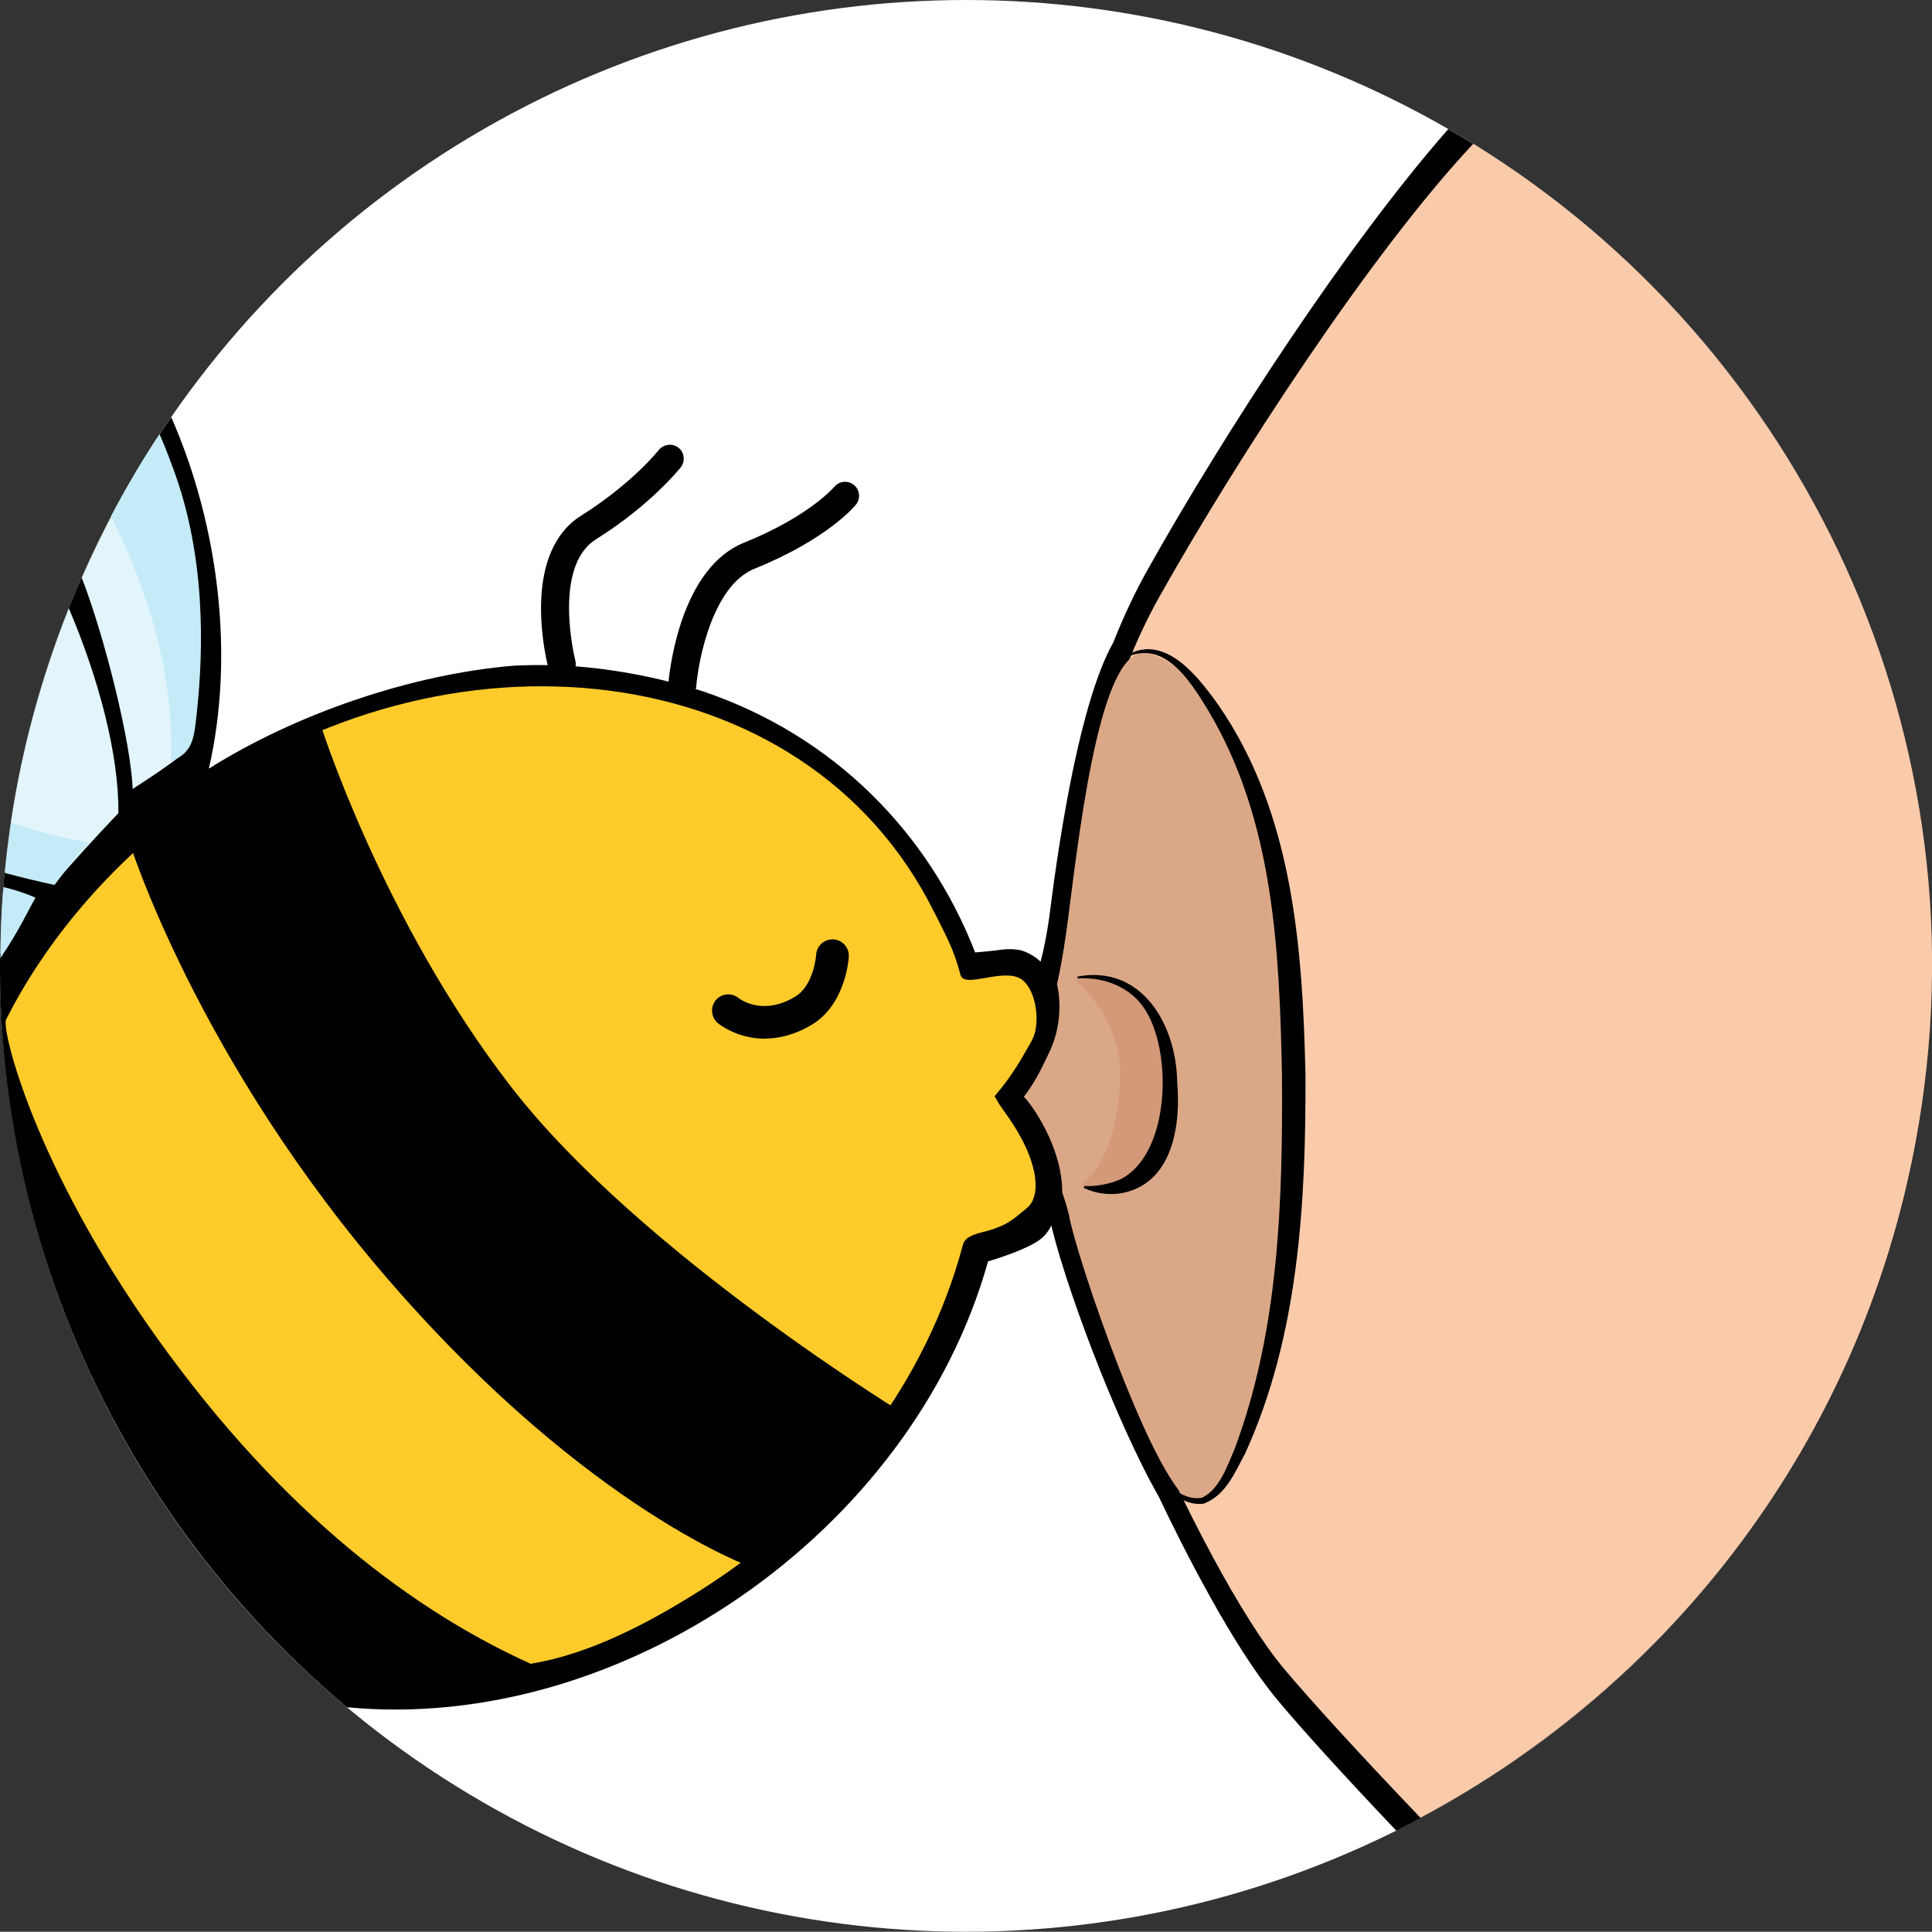
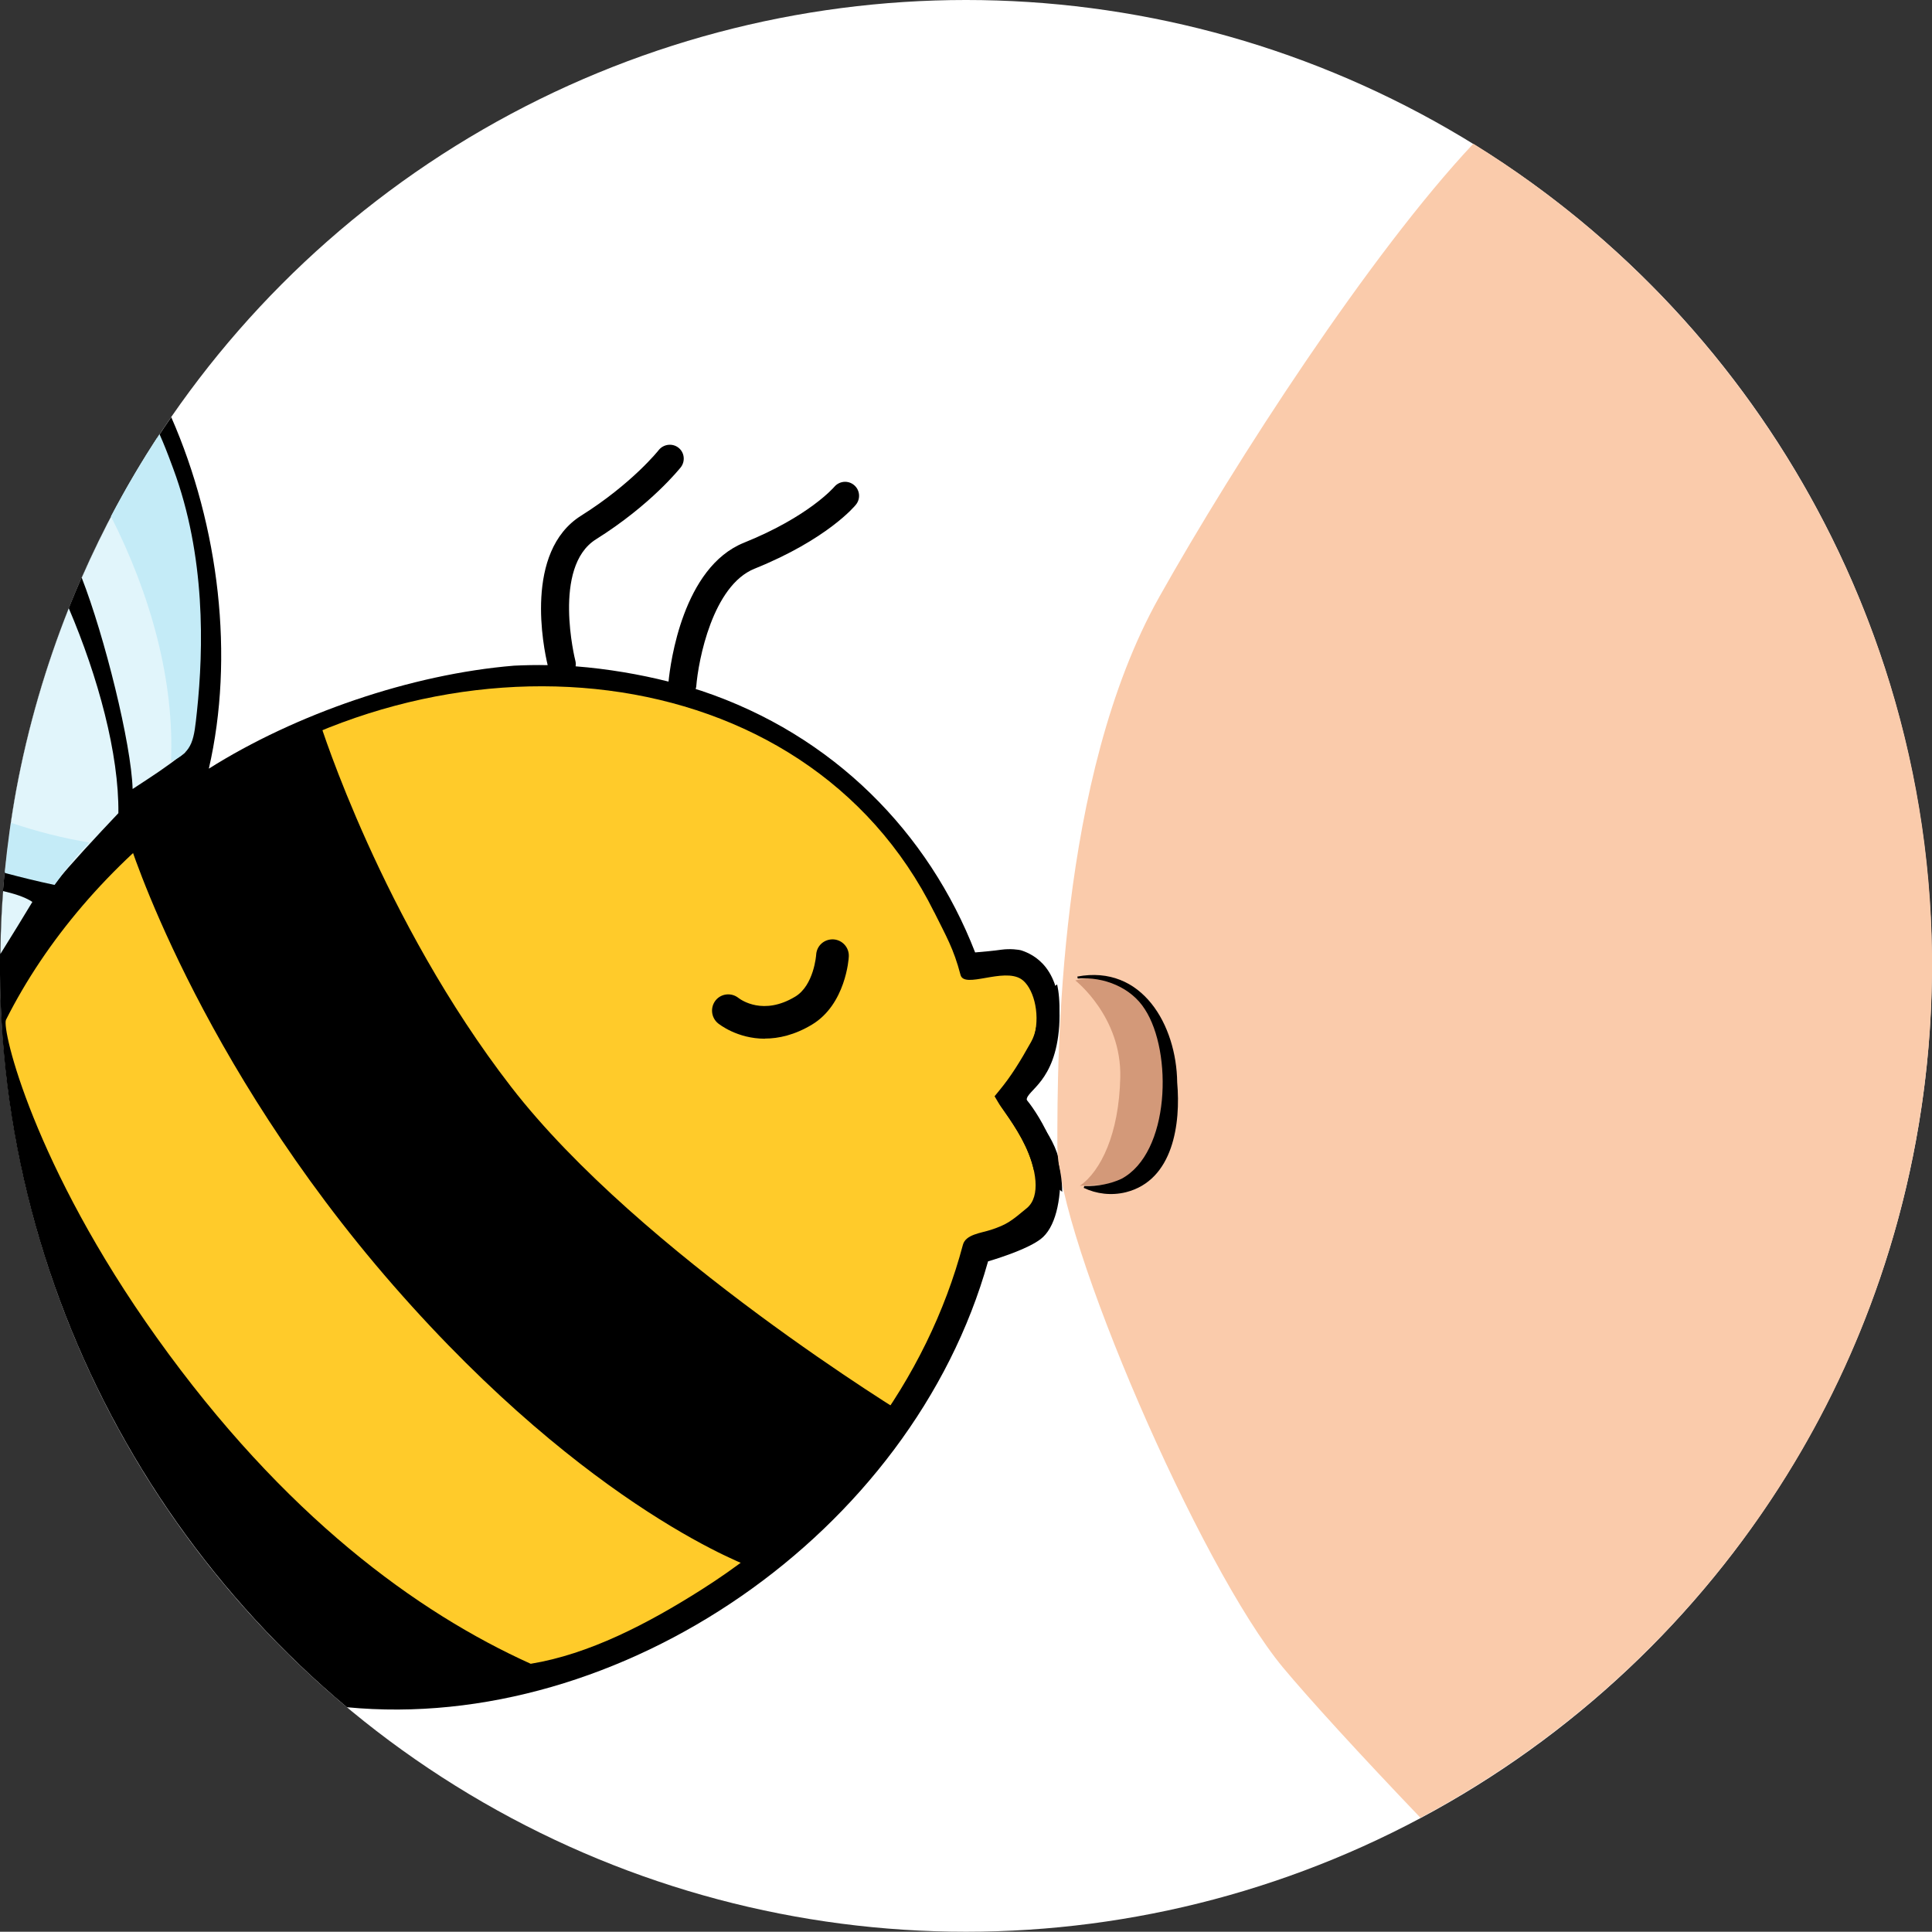
<svg xmlns="http://www.w3.org/2000/svg" id="Ebene_1" version="1.1" viewBox="0 0 148.02 148">
  <rect x="0" y="0" width="148.02" height="148" fill="#333333" stroke="none" />
  <defs>
    <style>
      .st0 {
        fill: #e1f5fb;
      }

      .st1 {
        fill: #ffcb2a;
      }

      .st2 {
        fill: #fff;
      }

      .st3 {
        fill: #facbab;
      }

      .st4 {
        fill: #dba887;
      }

      .st5 {
        fill: #d39979;
      }

      .st6 {
        fill: #c4ebf7;
      }
    </style>
  </defs>
  <circle class="st2" cx="74.01" cy="74" r="74" />
  <path d="M81.24,89.66c-.08-2.49-2.58-4.66-2.58-5.4s2.2-1.36,2.49-5.65c.3-4.5-2.03-5.5-2.88-5.79-.22-.07-.87-.15-1.55-.06-.63.09-1.31.15-2.01.21-3.56-9.17-10.84-16.65-20.96-20.04-.13-.04-.28-.09-.45-.14,0-.05.03-.1.04-.16.16-2.08,1.27-7.77,4.47-9.06,5.56-2.24,7.69-4.8,7.77-4.91.37-.46.3-1.13-.15-1.5-.46-.38-1.13-.31-1.51.14-.02.02-1.93,2.27-6.92,4.28-4.68,1.88-5.64,9.21-5.78,10.64-2.22-.56-4.68-.98-7.12-1.17.02-.14.02-.29-.02-.43-.02-.07-1.79-7.19,1.58-9.3,4.24-2.66,6.4-5.41,6.5-5.52.36-.47.28-1.14-.18-1.5s-1.14-.28-1.51.18c-.02.03-2.05,2.58-5.95,5.03-4.39,2.76-2.88,10.11-2.56,11.45-.88-.02-1.75,0-2.58.04-7.89.65-16.75,3.71-23.38,7.89,1.97-8.55.8-18.54-2.88-26.93C7.36,40.29,3.22,49.91,1.25,60.5c-5.05,27.22,5.51,53.71,25.33,70.3,20.91,2.01,43.28-13.31,49.12-34.16,1.27-.38,3.12-1.02,4.02-1.7,1.14-.86,1.59-2.96,1.51-5.28h.01Z" />
-   <path d="M148.01,74c0-27.41-14.91-51.32-37.05-64.11-7.75,8.81-17.19,23.34-23.02,33.73-.96,1.71-1.85,3.59-2.65,5.61-2.49,4.41-4.08,14.57-4.81,20.35-.47,3.73-1.09,5.22-1.31,5.66l-7.58,6.34.68,7.59.34,3.75,3.77-.11h.32c1.65,0,2.95.19,3.69.39.97,4.68,5.08,15.67,8.37,21.43,1.97,4.14,5.68,11.47,9.06,15.55,1.8,2.17,5.15,5.86,9.16,10.08,24.32-12.12,41.04-37.23,41.04-66.25h0Z" />
  <path class="st3" d="M112.87,11.02c-7.88,8.39-18.22,24.33-24.05,34.71-7.77,13.83-7.82,35.11-7.81,42.1s10.91,32.25,17.29,39.93c1.99,2.39,5.93,6.7,10.53,11.51,19.16-10.24,33.67-28.76,37.94-51.78,5.74-30.92-8.66-60.89-33.9-76.48h0Z" />
-   <path class="st4" d="M88.05,50.06c7.79,2.48,11.08,18.95,11.42,32.7.31,12.64-3.99,33.7-7.98,32.37-2.85-.61-9.16-19.2-9.59-22.06-1.75-6.57-3.74-5.65-3.74-5.65l-5-3.96,6.75-5.02s1.01-.88,1.94-8.2c1-7.87,2.63-21.31,6.21-20.17h0Z" />
  <path class="st1" d="M71.58,69.89c.91,1.84,1.48,2.78,2.01,4.8.28,1.09,3.28-.58,4.66.33.87.58,1.47,2.5,1,4.32s-2,3.53-2.91,4.66c.19.72,1.41,2.09,2.16,3.66.9,1.88,1.26,4,.17,4.9-1.18.98-1.5,1.25-2.74,1.66-.79.26-1.95.35-2.16,1.16-2.71,10.2-9.66,19.84-20.01,26.4-4.16,2.64-8.64,4.96-13.1,5.69-8.7-3.93-18.89-11.32-28.65-24.99C2.57,89.27.11,78.82.46,78.13c3.04-6.04,7.88-11.79,14.24-16.53,19.14-14.26,46.97-11.7,56.88,8.3h0Z" />
  <path d="M9.84,64.32s1.89-2.02,7.02-5.07c5.13-3.05,7.68-3.8,7.68-3.8,0,0,4.72,15.02,14.62,27.82,9.9,12.8,30.48,25.29,30.48,25.29,0,0-.79,2.42-5.07,6.45-4.28,4.04-6.84,5.12-6.84,5.12,0,0-12.44-4.3-27.58-21.63-15.14-17.33-20.31-34.19-20.31-34.19h0Z" />
  <path class="st0" d="M.03,73.09c.85-1.35,1.9-3.08,2.45-3.99-.61-.41-1.52-.66-2.24-.83-.13,1.62-.19,3.22-.21,4.82Z" />
  <path class="st0" d="M4.27,67.6c1.14-1.39,3.15-3.56,4.8-5.3.05-4.53-1.55-10.43-3.8-15.7-1.75,4.41-3.12,9.06-4.02,13.9-.39,2.11-.67,4.21-.88,6.31,1.34.35,2.64.62,3.89.79h.01Z" />
  <path class="st0" d="M10.16,60.45c1.71-1.12,2.45-1.59,3.97-2.76.27-.03,1.03-6.44.98-6.84-.03-.24.39-4.14-.77-9.93-.87-3.24-1.51-5.36-2.32-7.34-2.19,3.36-4.12,6.94-5.76,10.68,1.75,4.48,3.8,12.74,3.9,16.18h0Z" />
-   <path class="st6" d="M.03,73.41c1.4-2.05,2.19-3.78,2.69-4.63-.8-.36-1.66-.63-2.46-.82-.15,1.83-.21,3.64-.23,5.45Z" />
  <path class="st6" d="M13.1,58.34c1.71-.74,1.76-1.71,1.99-3.84.51-4.81.67-11.9-1.82-18.6-.47-1.28-.73-1.92-1.05-2.64-1.34,2.03-2.58,4.13-3.72,6.3,3.07,6.05,4.87,12.64,4.6,18.78Z" />
  <path class="st6" d="M.37,66.88c1.23.33,2.49.64,3.81.92,1.01-1.34,1.29-1.85,2.67-3.25-2.01-.33-4.02-.84-6-1.51-.19,1.29-.35,2.57-.48,3.85h0Z" />
  <path d="M58.6,79.58c-2.12,0-3.5-1.11-3.59-1.18-.53-.44-.61-1.22-.18-1.76.43-.53,1.21-.61,1.75-.18.2.15,1.9,1.37,4.34-.1,1.44-.86,1.61-3.19,1.61-3.21.04-.69.61-1.21,1.32-1.18.69.04,1.22.63,1.18,1.32,0,.15-.24,3.66-2.82,5.21-1.33.8-2.56,1.07-3.61,1.07h0Z" />
-   <path d="M85.39,50.92c3.22-3.04,6.08.44,7.96,3.1,5.73,8.29,6.45,18.64,6.67,28.39.03,9.74-.51,19.9-4.61,28.92-.8,1.46-1.46,3.21-3.18,3.87-1.87.23-3.12-1.4-3.69-2.93.64,1.32,2.04,2.78,3.57,2.47,1.33-.65,1.92-2.43,2.49-3.76,3.39-9.08,3.68-18.95,3.62-28.54-.19-9.55-.62-19.55-5.62-27.95-1.63-2.7-3.83-6.1-7.22-3.57h.01Z" />
  <path class="st5" d="M82.4,75.11c2.12-.51,4.17-.23,5.33,1.38,2.21,3.06,1.99,8.27.21,12.26-1.11,2.49-4.24,1.93-5.21,2.11,1.62-1.15,3-3.99,3.1-8.31.11-4.66-3.44-7.43-3.44-7.43h.01Z" />
  <path d="M79.2,89.62c-.33-1.58-1.42-3.3-2.16-4.33-.23-.33-.43-.6-.55-.81l-.29-.49.36-.44c.9-1.09,1.58-2.19,2.44-3.73.73-1.31.44-3.21.44-3.23l1.55-1.17c.02.1.65,2.59-.59,5.18-.59,1.23-1.07,2.28-1.96,3.43.55.51,2.94,3.82,2.94,7.28l-2.17-1.7Z" />
  <path d="M82.53,74.82c4.98-.94,7.61,3.73,7.66,8.11.28,3.14-.29,7.49-3.92,8.41-1.13.28-2.27.13-3.24-.33l.04-.14c1.02.03,2.02-.17,2.84-.55,3.74-1.98,3.94-9.73,1.8-13-1.04-1.65-3.12-2.51-5.14-2.35,0,0-.03-.15-.03-.15h0Z" />
</svg>